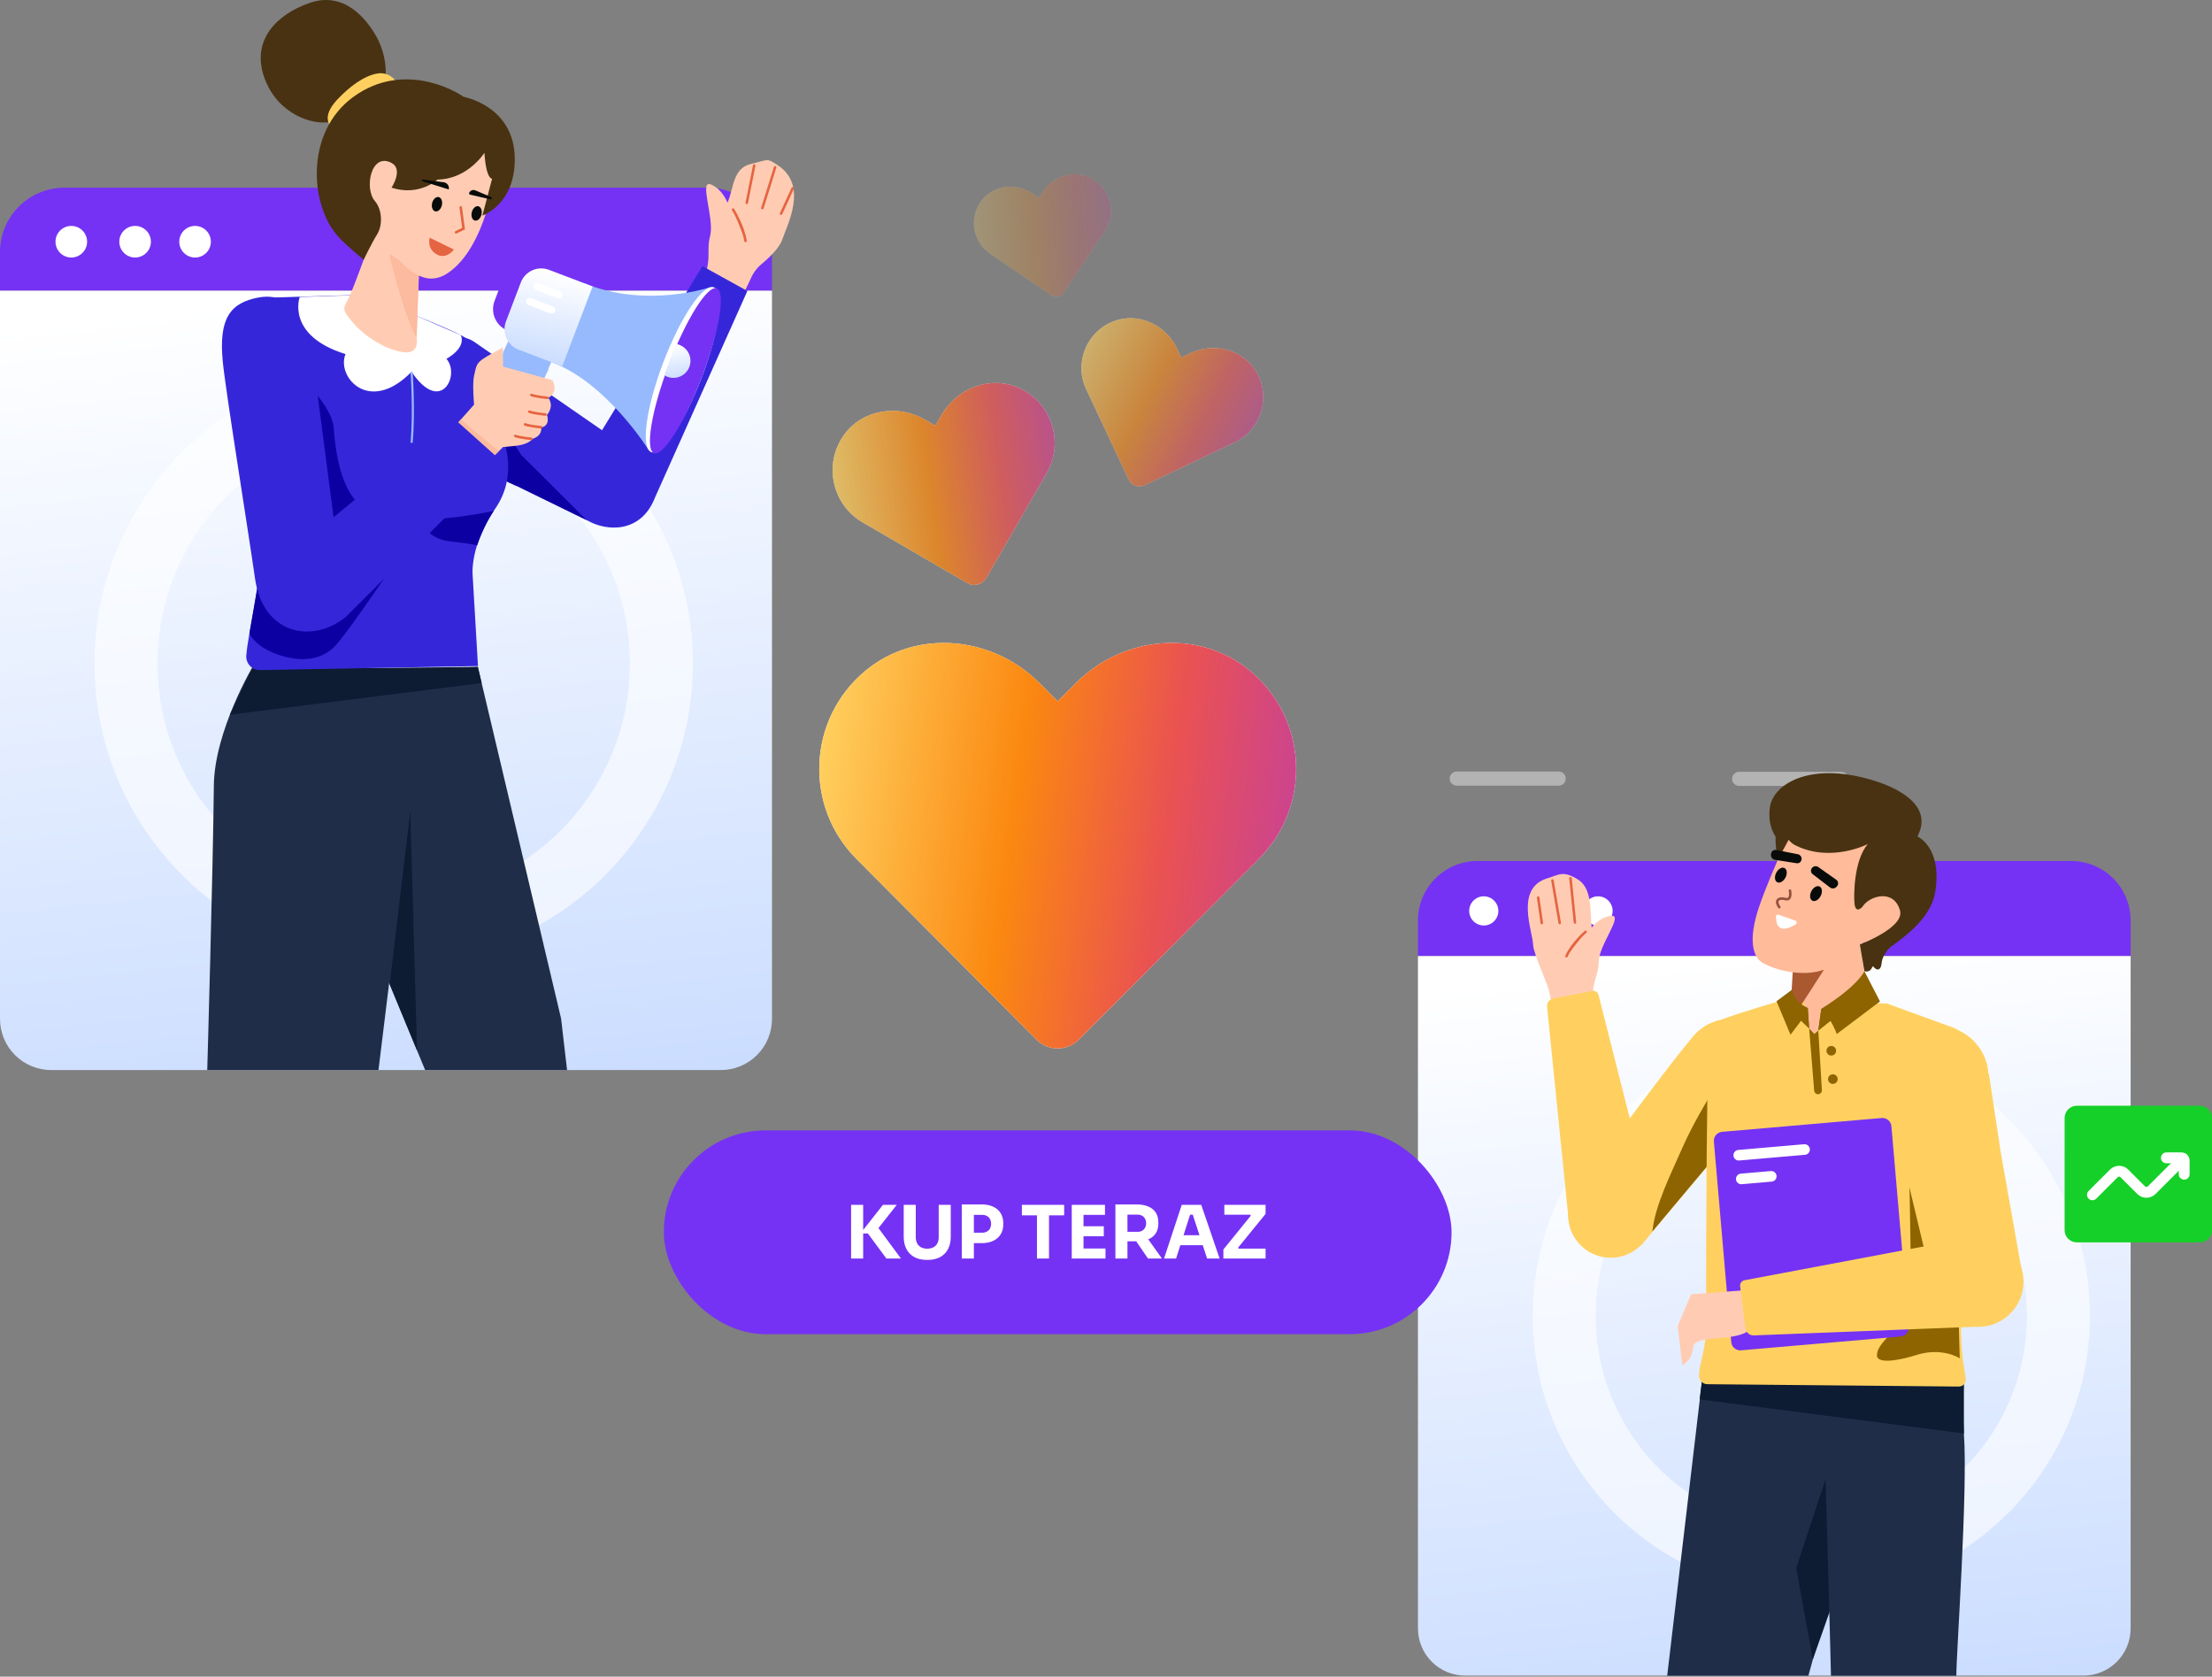
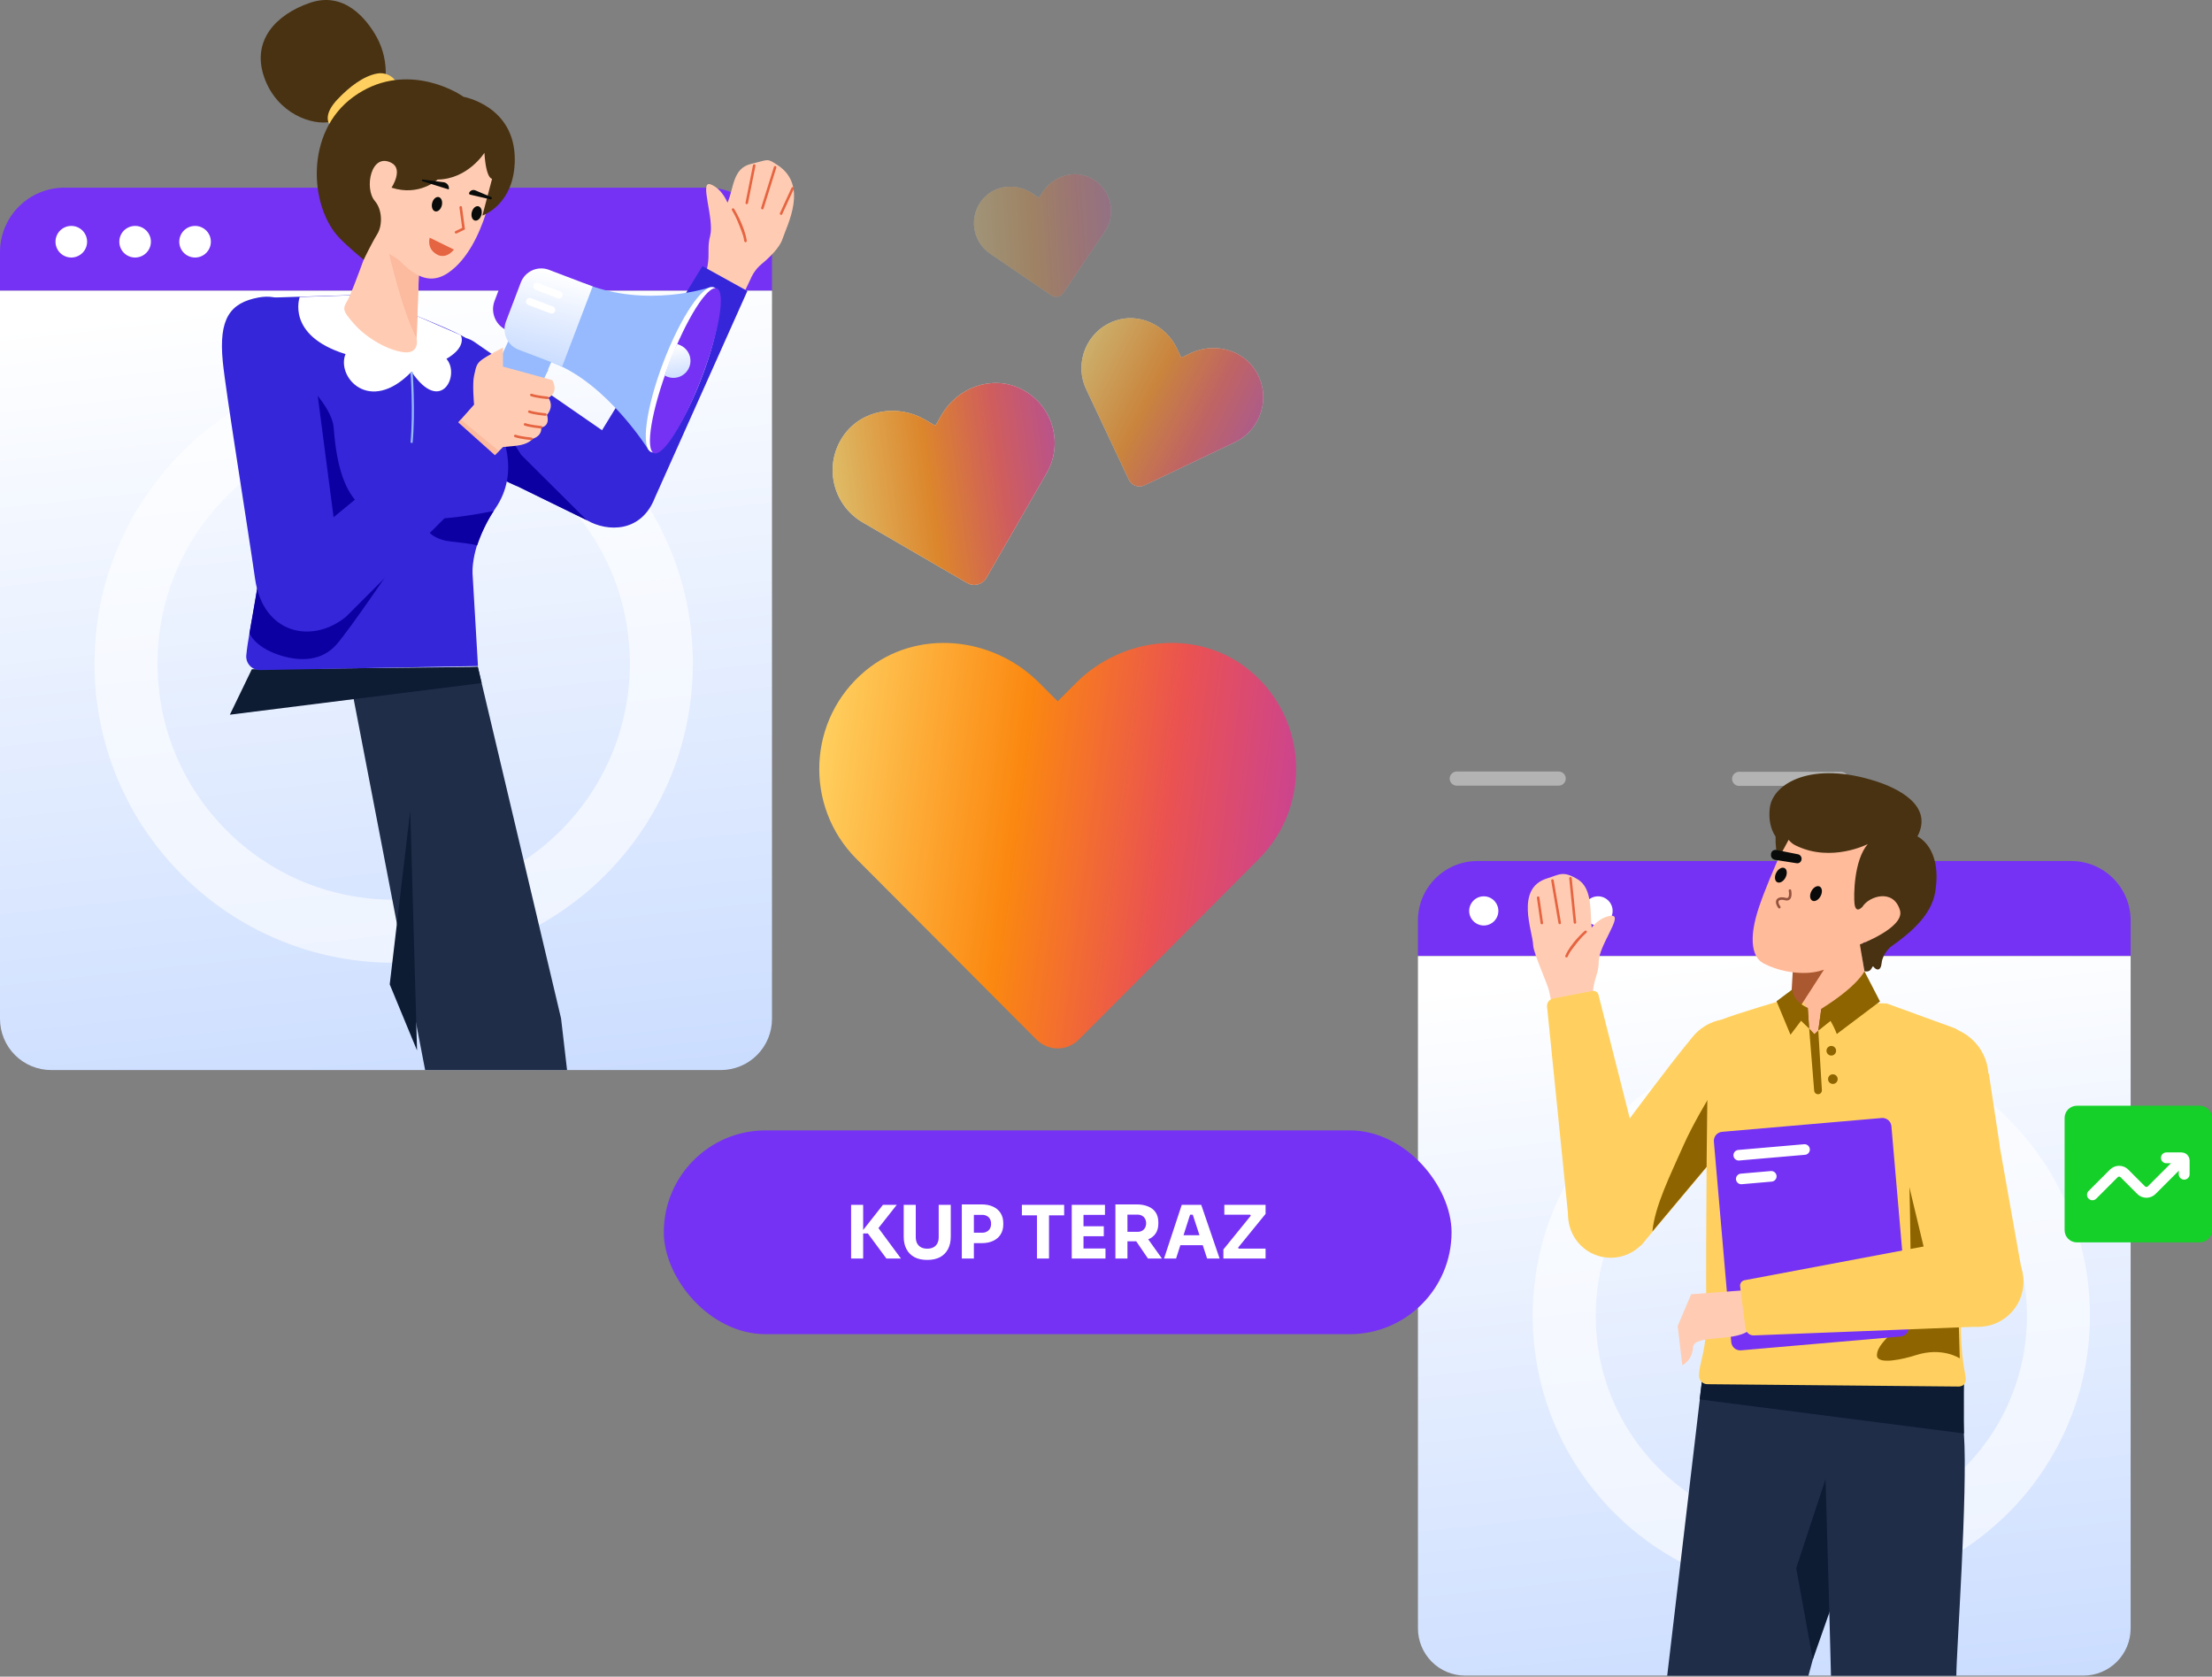
<svg xmlns="http://www.w3.org/2000/svg" width="1053" height="798" viewBox="0 0 1053 798" fill="none">
  <rect x="0" y="0" width="1053" height="798" fill="#808080" stroke="none" />
  <path d="M30.661 89.323H336.837C344.969 89.323 352.768 92.554 358.518 98.304C364.268 104.054 367.499 111.853 367.499 119.985V138.336H0V119.985C0 111.853 3.231 104.054 8.981 98.304C14.73 92.554 22.53 89.323 30.661 89.323Z" fill="#7532F4" />
  <path d="M0 138.336H367.499V484.935C367.499 491.395 364.933 497.59 360.365 502.158C355.797 506.726 349.601 509.292 343.141 509.292H24.358C17.897 509.292 11.702 506.726 7.134 502.158C2.566 497.59 0 491.395 0 484.935V138.336Z" fill="url(#paint0_linear_109_1747)" />
  <path opacity="0.6" d="M187.408 443.218C257.781 443.218 314.83 386.17 314.83 315.796C314.83 245.423 257.781 188.373 187.408 188.373C117.034 188.373 59.985 245.423 59.985 315.796C59.985 386.17 117.034 443.218 187.408 443.218Z" stroke="white" stroke-width="30" stroke-miterlimit="10" />
  <path d="M33.941 122.568C38.095 122.568 41.463 119.2 41.463 115.046C41.463 110.893 38.095 107.526 33.941 107.526C29.787 107.526 26.42 110.893 26.42 115.046C26.42 119.2 29.787 122.568 33.941 122.568Z" fill="white" />
  <path d="M64.319 122.568C68.473 122.568 71.84 119.2 71.84 115.046C71.84 110.893 68.473 107.526 64.319 107.526C60.165 107.526 56.797 110.893 56.797 115.046C56.797 119.2 60.165 122.568 64.319 122.568Z" fill="white" />
  <path d="M92.862 122.568C97.015 122.568 100.382 119.2 100.382 115.046C100.382 110.893 97.015 107.526 92.862 107.526C88.708 107.526 85.34 110.893 85.34 115.046C85.34 119.2 88.708 122.568 92.862 122.568Z" fill="white" />
-   <path d="M227.468 317.421L267.09 484.736L269.945 509.292H202.382L157.713 401.242L165.965 320.281L227.468 317.421Z" fill="#1F2D49" />
+   <path d="M227.468 317.421L267.09 484.736L269.945 509.292H202.382L165.965 320.281L227.468 317.421Z" fill="#1F2D49" />
  <path d="M185.523 468.512L195.294 385.845L198.527 499.966L185.523 468.512Z" fill="#0D1B33" />
-   <path d="M120.519 316.899C120.519 316.899 102.043 347.933 101.801 373.923C101.437 412.93 98.656 509.292 98.656 509.292H180.172L195.294 385.845L173.453 316.899H120.519Z" fill="#1F2D49" />
  <path d="M227.468 317.421L119.882 318.526L109.427 340.163L229.286 325.098L227.468 317.421Z" fill="#0D1B33" />
  <path d="M351.554 144.856L357.282 132.85C358.425 130.083 360.217 127.631 362.508 125.703C366.005 122.862 371.222 117.85 372.505 113.712C374.684 107.104 384.881 88.3 370.289 78.674C364.89 75.125 366.226 75.951 357.468 78.035C348.71 80.117 349.382 89.535 346.314 96.477C346.314 96.477 343.801 89.811 338.25 87.741C332.697 85.671 340.178 104.171 338.057 112.28C335.937 120.389 339.564 122.473 333.551 137.226L351.554 144.856Z" fill="#FFCCB3" />
  <path d="M359.037 78.789L355.487 96.574" stroke="#E56441" stroke-width="1.205" stroke-linecap="round" />
  <path d="M368.99 79.606L362.917 99.051" stroke="#E56441" stroke-width="1.205" stroke-linecap="round" />
  <path d="M377.345 89.654L371.829 101.682" stroke="#E56441" stroke-width="1.205" stroke-linecap="round" />
  <path d="M348.965 99.742C348.965 99.742 353.904 107.728 354.894 114.665L348.965 99.742Z" fill="#E56441" />
  <path d="M348.965 99.742C348.965 99.742 353.904 107.728 354.894 114.665" stroke="#E56441" stroke-width="1.205" stroke-linecap="round" />
  <path d="M197.443 161.455C206.137 159.553 219.219 158.476 225.368 162.446L286.592 204.768L334.382 126.662L355.775 138.498L311.799 236.806C305.334 253.56 289.216 253.309 279.367 247.595L247.421 231.98L197.443 161.455Z" fill="#3527D9" />
  <path d="M236.326 202.094C236.326 202.094 236.205 197.058 248.082 216.465L279.367 247.595L247.422 231.98C218.214 220.244 227.351 206.742 236.326 202.094Z" fill="#0D00A3" />
  <path d="M196.803 149.756C196.803 149.756 218.492 158.338 221.803 160.987C225.114 163.635 228.259 185.255 233.888 195.52C239.517 205.785 247.753 224.732 235.724 242.135C223.696 259.538 224.975 273.359 224.975 273.359L227.535 317.015L123.874 318.925C122.961 318.954 122.052 318.789 121.208 318.439C120.364 318.091 119.603 317.568 118.977 316.903C118.351 316.238 117.872 315.449 117.574 314.585C117.275 313.722 117.163 312.806 117.246 311.896C118.397 299.168 123.659 281.293 124.072 261.026C124.633 233.558 125.052 141.777 125.052 141.777L170.21 140.36C179.305 141.929 196.803 149.756 196.803 149.756Z" fill="#3527D9" />
  <path d="M235.024 243.169C235.024 243.169 220.884 246.209 209.146 246.82C197.408 247.43 203.509 256.571 214.287 257.694C225.065 258.818 227.154 259.586 227.154 259.586C229.107 253.817 231.749 248.304 235.024 243.169Z" fill="#0D00A3" />
  <path d="M122.369 280.392L118.739 301.436C118.739 301.436 121.133 307.713 132.3 311.563C143.468 315.413 153.48 314.257 160.025 306.94C166.572 299.624 189.38 265.833 189.38 265.833L122.369 280.392Z" fill="#0D00A3" />
  <path d="M142.824 179.295C142.824 179.295 157.931 193.07 158.821 203.289C159.709 213.508 161.764 242.003 181.178 244.845C204.975 248.328 211.204 251.72 200.173 254.386C189.142 257.052 164.104 252.732 164.104 264.161C164.104 272.294 154.377 278.38 149.489 273.936C144.602 269.493 105.673 201.956 142.824 179.295Z" fill="#0D00A3" />
  <path d="M243.295 159.511L231.511 184.988L252.843 194.11L265.582 165.185L243.295 159.511Z" fill="#96BAFD" />
  <path d="M239.438 172.172L261.069 175.967L258.345 181.073L239.438 174.481V172.172Z" fill="#96BAFD" />
  <path d="M251.528 131.806C245.86 129.648 239.516 132.493 237.359 138.161L235.43 143.227C233.272 148.895 236.117 155.239 241.785 157.396C247.453 159.554 253.797 156.709 255.955 151.042L257.883 145.975C260.041 140.308 257.196 133.964 251.528 131.806Z" fill="#7532F4" />
  <path d="M277.774 134.682C307.871 147.14 338.476 136.596 338.476 136.596L308.819 214.232C308.819 214.232 289.101 182.51 263.298 172.703C253.791 169.089 277.774 134.682 277.774 134.682Z" fill="#96BAFD" />
  <path d="M334.131 179.465C342.376 157.81 344.947 138.689 339.873 136.756C334.8 134.825 324.003 150.815 315.759 172.47C307.514 194.125 304.943 213.246 310.016 215.177C315.09 217.109 325.886 201.12 334.131 179.465Z" fill="white" />
  <path d="M334.133 179.462C342.377 157.807 345.542 138.912 341.2 137.26C336.858 135.606 326.654 151.822 318.41 173.477C310.165 195.132 307.001 214.027 311.343 215.68C315.684 217.333 325.887 201.118 334.133 179.462Z" fill="#7532F4" />
  <path d="M261.345 128.428L282.119 136.337L267.644 174.358L246.87 166.448C245.593 165.962 244.425 165.23 243.432 164.292C242.439 163.355 241.639 162.23 241.08 160.984C240.521 159.739 240.213 158.395 240.174 157.029C240.134 155.664 240.365 154.304 240.85 153.028L247.925 134.447C248.411 133.171 249.143 132.002 250.08 131.009C251.018 130.016 252.142 129.216 253.388 128.657C254.634 128.099 255.978 127.791 257.344 127.751C258.709 127.712 260.069 127.942 261.345 128.428Z" fill="url(#paint1_linear_109_1747)" />
  <path d="M266.73 138.718L256.236 134.722C255.344 134.382 254.345 134.83 254.006 135.723C253.666 136.615 254.114 137.614 255.007 137.953L265.5 141.949C266.392 142.289 267.391 141.841 267.731 140.948C268.071 140.056 267.623 139.057 266.73 138.718Z" fill="white" />
  <path d="M263.24 145.902L252.746 141.906C251.853 141.567 250.855 142.015 250.514 142.907C250.175 143.8 250.623 144.798 251.515 145.138L262.009 149.134C262.902 149.473 263.9 149.025 264.24 148.133C264.579 147.24 264.131 146.242 263.24 145.902Z" fill="white" />
  <path d="M322.411 163.73L323.696 164.264C325.619 165.064 327.16 166.573 328 168.479C328.84 170.385 328.914 172.541 328.207 174.5C327.827 175.551 327.234 176.512 326.466 177.323C325.697 178.134 324.769 178.776 323.74 179.211C322.71 179.646 321.602 179.864 320.485 179.85C319.368 179.836 318.266 179.591 317.248 179.131L316.475 178.782C316.475 178.782 318.761 169.988 322.411 163.73Z" fill="url(#paint2_linear_109_1747)" />
  <path d="M215.717 203.819L225.676 192.591C225.676 192.591 224.772 182.631 225.676 178.828C226.582 175.025 226.581 173.395 229.117 171.403C231.652 169.411 239.439 165.427 239.439 165.427V174.481L262.91 180.91C262.91 180.91 266.342 186.362 261.069 189.341C264.007 193.768 260.386 197.455 260.386 197.455C260.386 197.455 262.247 202.518 257.631 203.486C257.631 203.486 258.45 207.283 253.456 208.888C253.456 208.888 251.973 211.378 246.018 212.123C244.378 212.328 239.44 212.773 239.44 212.773L230.024 222.109L215.717 203.819Z" fill="#FFCCB3" />
  <path d="M218.171 201.053L235.565 216.614L237.524 214.672L219.341 199.733L218.171 201.053Z" fill="#FCBA9F" />
  <path d="M260.601 189.35C260.601 189.35 255.405 188.872 252.949 187.988L260.601 189.35Z" fill="#E56441" />
  <path d="M260.601 189.35C260.601 189.35 255.405 188.872 252.949 187.988" stroke="#E56441" stroke-width="1.205" stroke-linecap="round" />
  <path d="M259.634 197.3C259.634 197.3 254.438 196.822 251.982 195.938L259.634 197.3Z" fill="#E56441" />
  <path d="M259.634 197.3C259.634 197.3 254.438 196.822 251.982 195.938" stroke="#E56441" stroke-width="1.205" stroke-linecap="round" />
  <path d="M257.592 203.346C257.592 203.346 252.396 202.868 249.94 201.984L257.592 203.346Z" fill="#E56441" />
  <path d="M257.592 203.346C257.592 203.346 252.396 202.868 249.94 201.984" stroke="#E56441" stroke-width="1.205" stroke-linecap="round" />
-   <path d="M252.949 208.851C252.949 208.851 247.754 208.373 245.297 207.489L252.949 208.851Z" fill="#E56441" />
  <path d="M252.949 208.851C252.949 208.851 247.754 208.373 245.297 207.489" stroke="#E56441" stroke-width="1.205" stroke-linecap="round" />
  <path d="M147.965 163.268C147.965 163.268 143.438 137.812 123.074 141.594C109.421 144.13 104.072 151.748 106.047 172.054C107.426 186.252 117.716 249.569 121.416 275.435C125.213 301.982 148.839 306.664 164.787 293.463L238.781 219.489L216.01 199.121L158.794 246.184L147.965 163.268Z" fill="#3527D9" />
  <path fill-rule="evenodd" clip-rule="evenodd" d="M219.336 159.511L198.68 150.507C194.976 168.807 196.56 164.94 194.008 166.317C194.008 166.317 172.215 167.148 166.599 140.559L142.676 141.353C142.676 141.353 135.964 159.651 164.485 168.534C159.999 179.257 175.774 197.599 195.919 176.933C209.879 197.743 219.261 178.332 212.521 170.798C222.597 164.932 219.336 159.511 219.336 159.511Z" fill="white" />
  <path d="M199.549 126.889L198.33 161.014C198.33 161.014 199.999 168.487 192.329 167.657C184.66 166.828 174.336 160.789 168.532 154.156C162.728 147.524 163.124 146.992 165.611 142.639C168.098 138.286 179.777 105.111 179.777 105.111L199.549 126.889Z" fill="#FFCCB3" />
  <path d="M199.374 129.75L185.233 120.745C185.233 120.745 191.498 148.244 198.329 161.013L199.374 129.75Z" fill="#FCBA9F" />
  <path d="M183.575 36.735C183.963 30.18 182.534 23.646 179.444 17.853C174.33 8.608 163.709 -4.177 147.58 1.33C131.452 6.838 119.651 19.23 125.748 36.735C131.846 54.24 148.784 59.842 157.415 57.977C166.045 56.112 183.575 36.735 183.575 36.735Z" fill="#493212" />
  <path d="M188.769 39.169C187.841 37.602 186.45 36.362 184.789 35.616C183.128 34.871 181.276 34.657 179.489 35.005C173.107 36.181 166.389 41.219 160.679 47.266C154.968 53.312 155.154 57.7 157.748 60.376C160.343 63.052 188.769 39.169 188.769 39.169Z" fill="#FFD05F" />
  <path d="M236.264 79.171C236.264 79.171 232.86 112.05 216.863 127.021C206.43 136.785 196.864 134.284 182.6 114.744C169.52 96.828 168.371 88.115 168.371 88.115L182.193 57.014C182.193 57.014 237.891 49.086 236.264 79.171Z" fill="#FFCCB3" />
  <path d="M230.603 72.733C230.603 72.733 222.733 85.262 208.315 85.465C208.315 85.465 199.627 93.606 186.386 89.323C186.386 89.323 192.135 80.601 186.386 77.545C176.623 72.356 173.26 89.66 178.466 95.687C182.005 99.783 182.206 107.208 179.566 111.472C176.926 115.736 173.114 123.639 173.114 123.639C173.114 123.639 165.456 117.378 161.41 113.08C147.338 98.127 145.037 62.879 168.284 46.056C191.53 29.232 216 42.691 220.587 46.056C220.587 46.056 245.014 50.322 245.058 75.725C245.095 97.442 229.638 102.609 229.638 102.609L234.251 85.079C234.251 85.079 231.398 85.385 230.603 72.733Z" fill="#493212" />
  <path d="M204.92 113.856L215.292 118.945C215.246 118.997 215.194 119.055 215.138 119.115C214.818 119.457 214.352 119.898 213.765 120.297C212.596 121.091 210.986 121.698 209.097 121.084C206.189 119.836 205.201 117.902 204.911 116.302C204.763 115.487 204.795 114.747 204.865 114.21C204.882 114.078 204.901 113.96 204.92 113.856Z" fill="#E56441" stroke="#E56441" />
  <path d="M229.2 102.14C229.663 100.265 229.007 98.489 227.734 98.175C226.461 97.861 225.054 99.127 224.591 101.003C224.128 102.878 224.784 104.654 226.057 104.968C227.33 105.282 228.737 104.016 229.2 102.14Z" fill="#080B09" />
  <path d="M210.329 97.767C210.792 95.892 210.135 94.116 208.863 93.801C207.59 93.488 206.183 94.753 205.72 96.63C205.256 98.505 205.913 100.281 207.186 100.594C208.459 100.909 209.866 99.643 210.329 97.767Z" fill="#080B09" />
  <path d="M233.378 94.854L223.775 92.649C223.614 92.598 223.478 92.491 223.392 92.346C223.305 92.203 223.273 92.032 223.302 91.867C223.409 91.585 223.571 91.327 223.78 91.109C223.99 90.891 224.241 90.718 224.519 90.6C224.797 90.482 225.096 90.422 225.398 90.423C225.699 90.423 225.998 90.485 226.276 90.604L233.806 93.794C234.433 93.949 234.162 95.047 233.378 94.854Z" fill="#080B09" />
  <path d="M201.132 86.258L213.64 90.177C213.724 89.787 213.724 89.383 213.643 88.992C213.56 88.602 213.398 88.232 213.164 87.908C212.931 87.584 212.631 87.312 212.287 87.111C211.942 86.909 211.559 86.782 211.162 86.737L201.169 85.435C200.856 85.357 200.662 86.142 201.132 86.258Z" fill="#080B09" />
  <path d="M219.322 98.696L220.679 108.823L217.102 110.549" stroke="#E56441" stroke-width="1.225" stroke-linecap="round" />
  <path d="M195.919 176.933C195.919 176.933 197.318 195.799 195.919 210.752" stroke="#96BAFD" stroke-miterlimit="10" />
  <path opacity="0.4" d="M693.477 370.566H741.997" stroke="white" stroke-width="6.726" stroke-miterlimit="10" stroke-linecap="round" />
  <path opacity="0.4" d="M827.899 370.698H876.42" stroke="white" stroke-width="6.726" stroke-miterlimit="10" stroke-linecap="round" />
  <path d="M703.307 409.801H985.969C993.471 409.801 1000.67 412.783 1005.98 418.092C1011.29 423.4 1014.27 430.6 1014.27 438.107V455.049H675V438.107C675 430.6 677.982 423.4 683.291 418.092C688.6 412.783 695.799 409.801 703.307 409.801Z" fill="#7532F4" />
  <path d="M675 455.049H1014.27V775.027C1014.27 780.991 1011.9 786.71 1007.69 790.927C1003.47 795.144 997.749 797.513 991.788 797.513H697.487C691.524 797.513 685.803 795.144 681.586 790.927C677.37 786.71 675 780.991 675 775.027V455.049Z" fill="url(#paint3_linear_109_1747)" />
  <path opacity="0.6" d="M862.262 743.916C927.233 743.916 979.896 691.25 979.896 626.281C979.896 561.313 927.233 508.646 862.262 508.646C797.294 508.646 744.627 561.313 744.627 626.281C744.627 691.25 797.294 743.916 862.262 743.916Z" stroke="white" stroke-width="30" stroke-miterlimit="10" />
  <path d="M706.334 440.492C710.169 440.492 713.278 437.383 713.278 433.548C713.278 429.714 710.169 426.605 706.334 426.605C702.5 426.605 699.391 429.714 699.391 433.548C699.391 437.383 702.5 440.492 706.334 440.492Z" fill="white" />
  <path d="M734.379 440.492C738.213 440.492 741.322 437.383 741.322 433.548C741.322 429.714 738.213 426.605 734.379 426.605C730.544 426.605 727.436 429.714 727.436 433.548C727.436 437.383 730.544 440.492 734.379 440.492Z" fill="white" />
  <path d="M760.729 440.492C764.564 440.492 767.673 437.383 767.673 433.548C767.673 429.714 764.564 426.605 760.729 426.605C756.895 426.605 753.786 429.714 753.786 433.548C753.786 437.383 756.895 440.492 760.729 440.492Z" fill="white" />
  <path d="M810.378 655.885L793.648 797.592H860.866L899.227 656.727L810.378 655.885Z" fill="#1F2D49" />
  <path d="M862.975 789.847L855.069 746.344L870.742 698.847H895.028L862.975 789.847Z" fill="#0D1B33" />
  <path d="M934.894 656.727C934.417 665.232 934.417 673.757 934.894 682.261C936.854 709.752 931.25 787.029 931.297 797.592H871.615C871.365 782.959 867.649 657.329 867.649 657.329L934.894 656.727Z" fill="#1F2D49" />
  <path d="M809.105 666.041L934.894 682.261V656.727L810.379 655.885L809.105 666.041Z" fill="#0D1B33" />
  <path d="M832.947 512.168C836.458 494.835 828.202 495.281 825.454 492.526C825.454 492.526 815.146 484.026 807.291 491.949C798.977 500.331 751.319 565.439 751.319 565.439L781.139 592.865L786.744 586.176L801.264 568.859L816.793 550.351L818.722 548.244L839.672 524.516C839.672 524.516 830.962 521.292 832.947 512.168Z" fill="#FFD05F" />
  <path d="M845.419 515.121C849.439 503.12 842.968 490.132 830.966 486.112C818.965 482.093 805.977 488.563 801.958 500.564C797.938 512.566 804.409 525.553 816.41 529.573C828.411 533.593 841.399 527.122 845.419 515.121Z" fill="#FFD05F" />
  <path d="M818.448 548.152C819.048 544.53 820.252 537.285 821.545 530.682L828.426 498.722C828.426 498.722 809.947 526.032 801.435 545.055C795.13 559.31 787.817 573.839 786.607 586.13L801.125 568.813L816.655 550.305L818.448 548.152Z" fill="#8D6400" />
  <path d="M758.562 481.043C757.01 466.386 760.999 465.676 761.053 457.729C761.081 449.963 772.808 435.586 767.214 435.877C761.622 436.167 757.695 441.512 757.695 441.512C756.865 434.546 758.266 422.953 751.138 418.578C744.008 414.204 742.33 416.321 736.525 418.061C721.028 422.82 729.678 443.327 729.837 449.825C729.977 453.916 737.171 469.215 737.497 472.037L739.788 482.918L758.562 481.043Z" fill="#FFCCB3" />
  <path d="M749.73 439.05L747.611 418.011" stroke="#E56441" stroke-width="1.201" stroke-linecap="round" />
  <path d="M742.481 439.283L739.034 419.073" stroke="#E56441" stroke-width="1.201" stroke-linecap="round" />
  <path d="M733.964 439.33L732.222 427.235" stroke="#E56441" stroke-width="1.201" stroke-linecap="round" />
  <path d="M745.712 455.111C748.245 449.192 754.814 443.495 754.814 443.495L745.712 455.111Z" fill="#E56441" />
  <path d="M745.712 455.111C748.245 449.192 754.814 443.495 754.814 443.495" stroke="#E56441" stroke-width="1.201" stroke-linecap="round" />
  <path d="M785.715 571.283L760.918 473.391C760.744 472.803 760.36 472.302 759.838 471.982C759.317 471.662 758.695 471.546 758.093 471.657L739.394 475.221C738.5 475.402 737.706 475.908 737.165 476.642C736.624 477.375 736.375 478.283 736.466 479.19L746.769 580.968L785.715 571.283Z" fill="#FFD05F" />
  <path d="M766.799 598.639C778.013 598.639 787.105 589.547 787.105 578.333C787.105 567.118 778.013 558.027 766.799 558.027C755.584 558.027 746.493 567.118 746.493 578.333C746.493 589.547 755.584 598.639 766.799 598.639Z" fill="#FFD05F" />
  <path d="M848.771 475.943C848.771 475.943 825.558 482.792 819.716 485.235C813.875 487.679 813.485 497.453 813.096 504.376C812.823 509.227 811.906 582.603 812.266 628.735C812.343 638.59 810.505 644.843 809.325 650.321C809.001 651.78 808.826 653.269 808.802 654.764C808.794 655.288 808.89 655.81 809.084 656.298C809.279 656.786 809.568 657.231 809.935 657.607C810.301 657.983 810.739 658.283 811.222 658.49C811.705 658.697 812.224 658.806 812.749 658.812L931.591 659.923C931.591 659.923 936.862 660.689 935.592 654.675C934.33 648.099 933.64 641.426 933.528 634.73C932.338 586.816 932.115 506.573 931.599 502.774C930.821 497.073 936.942 492.163 930.305 489.293L898.258 477.635L848.771 475.943Z" fill="#FFD05F" />
  <path d="M908.134 528.907C908.134 528.907 909.936 595.32 909.555 617.457C909.324 631.251 893.551 637.094 893.503 645.081C893.48 649.806 906.252 646.867 911.889 645.03C924.566 640.899 932.909 646.51 932.909 646.51L929.527 525.489L908.134 528.907Z" fill="#8D6400" />
  <path d="M854.136 452.472L861.222 489.486L863.726 492.135C863.726 492.135 862.734 493.321 865.582 490.465C872.296 483.734 889.979 475.529 889.249 472.886C888.201 469.098 885.161 445.503 885.161 445.503L854.136 452.472Z" fill="#FFBB9A" />
  <path d="M853.847 454.931H872.517L852.009 486.786L853.847 454.931Z" fill="#AA582F" />
  <path d="M907.911 438.815C913.365 425.303 896.703 423.59 893.821 423.412C890.939 423.233 892.868 401.373 892.868 401.373C892.868 401.373 863.421 386.539 855.105 390.074C855.105 390.074 843.167 414.786 837.524 431.211C831.882 447.635 834.32 456.475 840.245 458.866C848.103 462.833 858.426 464.094 865.807 462.269C878.953 459.019 887.296 448.526 887.296 448.526C887.518 448.494 887.645 448.479 887.645 448.479C887.645 448.479 902.767 451.576 907.911 438.815Z" fill="#FFBB9A" />
  <path d="M899.997 450.69C910.626 443.271 919.565 434.977 921.256 424.451C924.669 403.241 912.77 398.115 912.77 398.115C920.684 383.086 902.632 374.968 893.321 371.938C862.546 361.923 843.781 372.79 842.47 384.7C841.915 389.688 842.716 394.362 845.244 398.195C845.158 401.871 845.539 405.543 846.377 409.123L851.464 399.708C852.461 400.986 853.768 401.987 855.263 402.614C871.979 410.58 889.129 401.75 889.129 401.75C882.445 409.475 882.398 426.577 882.826 430.149C883.446 435.3 886.629 431.537 886.629 431.537C889.764 426.474 901.418 422.781 904.466 433.282C906.848 441.466 885.383 449.519 885.383 449.519L887.534 462.27C891.535 463.089 890.939 458.86 892.003 460.272C893.067 461.684 895.321 462.592 895.758 458.261C896.195 453.931 900.005 450.685 900.005 450.685L899.997 450.69Z" fill="#493212" />
  <path d="M866.7 426.455C867.662 424.596 867.454 422.578 866.235 421.947C865.018 421.318 863.251 422.314 862.288 424.173C861.327 426.032 861.535 428.05 862.753 428.681C863.971 429.311 865.738 428.315 866.7 426.455Z" fill="#080B09" />
  <path d="M849.972 417.665C850.933 415.806 850.725 413.788 849.507 413.158C848.289 412.528 846.522 413.525 845.559 415.384C844.598 417.243 844.806 419.261 846.024 419.891C847.242 420.521 849.009 419.525 849.972 417.665Z" fill="#080B09" />
  <path d="M852.083 423.855C852.083 423.855 853.151 428.707 849.938 427.914C846.898 427.052 844.638 428.366 847.021 431.788" stroke="#93523E" stroke-width="1.201" stroke-linecap="round" />
-   <path d="M846.454 435.81L846.465 435.815L846.477 435.819C848.335 436.464 852.044 437.752 854.497 438.649L854.501 438.65C854.581 438.679 854.651 438.728 854.705 438.793C854.759 438.859 854.793 438.938 854.805 439.022C854.817 439.105 854.805 439.191 854.771 439.269C854.74 439.343 854.688 439.409 854.622 439.458C853.904 439.919 852.979 440.45 851.998 440.859C851.009 441.272 849.993 441.548 849.091 441.524C848.206 441.501 847.442 441.191 846.888 440.436C846.319 439.659 845.932 438.36 845.944 436.275L845.945 436.243L845.939 436.212C845.93 436.147 845.937 436.079 845.961 436.017C845.986 435.955 846.026 435.901 846.079 435.86C846.131 435.819 846.193 435.793 846.259 435.785C846.325 435.776 846.392 435.785 846.454 435.81Z" fill="white" stroke="white" />
-   <path d="M874.651 421.613L874.378 421.923C874.019 422.41 873.482 422.735 872.885 422.828C872.287 422.92 871.678 422.773 871.188 422.417L862.942 416.086C862.53 415.796 862.241 415.362 862.134 414.869C862.027 414.377 862.11 413.863 862.364 413.429C862.507 413.155 862.707 412.915 862.949 412.724C863.192 412.533 863.473 412.396 863.773 412.322C864.072 412.247 864.384 412.238 864.688 412.293C864.992 412.348 865.28 412.467 865.535 412.643L874.055 418.664C874.292 418.815 874.496 419.012 874.655 419.243C874.813 419.475 874.924 419.736 874.979 420.012C875.035 420.287 875.035 420.571 874.978 420.845C874.922 421.121 874.811 421.382 874.651 421.613Z" fill="#080B09" />
  <path d="M845.664 404.57L855.9 406.591C856.202 406.655 856.487 406.782 856.736 406.964C856.986 407.146 857.194 407.379 857.347 407.647C857.5 407.915 857.594 408.213 857.623 408.52C857.653 408.828 857.616 409.138 857.517 409.43C857.377 409.914 857.061 410.328 856.631 410.59C856.201 410.852 855.688 410.942 855.193 410.844L844.922 409.235C844.327 409.125 843.8 408.786 843.455 408.289C843.11 407.792 842.975 407.179 843.081 406.583L843.117 406.171C843.175 405.897 843.287 405.636 843.447 405.406C843.608 405.175 843.813 404.98 844.05 404.83C844.288 404.681 844.554 404.581 844.831 404.536C845.108 404.492 845.392 404.503 845.664 404.57Z" fill="#080B09" />
  <path d="M895.742 532.118L819.778 538.697C817.418 538.902 815.67 540.981 815.875 543.341L824.142 638.791C824.346 641.151 826.425 642.899 828.785 642.694L904.744 636.115C907.11 635.911 908.856 633.832 908.65 631.472L900.386 536.021C900.18 533.661 898.1 531.913 895.742 532.118Z" fill="#7532F4" />
  <path d="M827.711 549.831L859.035 547.119" stroke="white" stroke-width="5.048" stroke-miterlimit="10" stroke-linecap="round" />
  <path d="M828.917 561.116L843.196 559.879" stroke="white" stroke-width="5.048" stroke-miterlimit="10" stroke-linecap="round" />
  <path d="M932.148 507.974C920.455 493.332 915.199 500.344 911.087 500.702C911.087 500.702 897.172 503.296 898.267 515.067C899.426 527.523 919.907 610.527 919.907 610.527L962.885 607.297L960.845 595.851L956.653 572.277L952.184 547.071L951.779 544.07L946.754 510.909C946.754 510.909 938.205 515.793 932.148 507.974Z" fill="#FFD05F" />
  <path d="M935.037 533.249C946.468 526.232 950.04 511.279 943.031 499.851C936.013 488.422 921.058 484.845 909.626 491.861C898.203 498.877 894.623 513.831 901.64 525.26C908.658 536.688 923.606 540.265 935.037 533.249Z" fill="#FFD05F" />
  <path d="M832.151 613.973L805.049 615.99L798.643 631.1L800.832 649.754C800.832 649.754 805.496 647.853 805.979 641.255C806.461 634.657 828.036 639.338 833.676 632.09" fill="#FFCCB3" />
  <path d="M935.529 589.531L830.382 609.353C829.75 609.498 829.195 609.872 828.822 610.402C828.45 610.933 828.286 611.583 828.365 612.226L830.91 632.236C831.043 633.192 831.526 634.065 832.267 634.685C833.006 635.305 833.951 635.628 834.916 635.59L943.229 631.354L935.529 589.531Z" fill="#FFD05F" />
  <path d="M941.753 631.515C953.636 631.515 963.265 621.882 963.265 609.999C963.265 598.116 953.636 588.483 941.753 588.483C929.869 588.483 920.232 598.116 920.232 609.999C920.232 621.882 929.869 631.515 941.753 631.515Z" fill="#FFD05F" />
  <path d="M1047.2 526.287H988.636C985.437 526.287 982.841 528.883 982.841 532.084V585.516C982.841 588.718 985.437 591.313 988.636 591.313H1047.2C1050.4 591.313 1053 588.718 1053 585.516V532.084C1053 528.883 1050.4 526.287 1047.2 526.287Z" fill="#15D028" />
  <path d="M996.082 568.68L1006.27 558.485C1006.94 557.819 1007.85 557.445 1008.78 557.445C1009.73 557.445 1010.63 557.819 1011.3 558.485L1019.27 566.459C1019.94 567.125 1020.84 567.499 1021.79 567.499C1022.72 567.499 1023.63 567.125 1024.29 566.459L1037.33 553.426" stroke="white" stroke-width="5.162" stroke-miterlimit="10" stroke-linecap="round" />
  <path d="M1031.28 551.08H1038.53C1038.85 551.08 1039.17 551.21 1039.4 551.442C1039.63 551.673 1039.76 551.987 1039.76 552.314V558.872" stroke="white" stroke-width="5.162" stroke-miterlimit="10" stroke-linecap="round" />
  <path fill-rule="evenodd" clip-rule="evenodd" d="M867.009 480.153C884.612 469.13 887.534 462.269 887.534 462.269L894.948 476.634L874.382 492.135C873.559 489.958 872.551 487.857 871.369 485.853L865.581 490.465L867.009 480.153ZM845.708 476.542L853.302 470.858C853.302 470.858 852.706 476.125 860.567 479.706L861.221 489.486L857.415 485.794L852.346 492.485L845.708 476.542Z" fill="#8D6400" />
  <path d="M865.582 490.465L867.01 480.153L871.369 485.853L865.582 490.465Z" fill="#8D6400" />
  <path d="M860.567 479.706L857.415 485.794L861.221 489.486L860.567 479.706Z" fill="#8D6400" />
  <path d="M861.222 489.486L863.621 519.121C863.654 519.535 863.827 519.926 864.111 520.229C864.395 520.532 864.774 520.731 865.185 520.791C865.456 520.831 865.731 520.81 865.993 520.73C866.255 520.649 866.494 520.512 866.696 520.327C866.897 520.143 867.055 519.915 867.157 519.661C867.26 519.408 867.304 519.135 867.288 518.862L865.581 490.465L863.725 492.135L861.222 489.486Z" fill="#8D6400" />
  <path d="M871.771 502.397C873.037 502.397 874.063 501.371 874.063 500.106C874.063 498.839 873.037 497.813 871.771 497.813C870.505 497.813 869.479 498.839 869.479 500.106C869.479 501.371 870.505 502.397 871.771 502.397Z" fill="#8D6400" />
  <path d="M872.516 515.897C873.783 515.897 874.809 514.872 874.809 513.606C874.809 512.339 873.783 511.313 872.516 511.313C871.25 511.313 870.225 512.339 870.225 513.606C870.225 514.872 871.25 515.897 872.516 515.897Z" fill="#8D6400" />
  <rect x="316" y="538" width="375" height="97" rx="48.5" fill="#7532F4" />
  <path d="M421.96 599L413.14 587.065H409.605L420.315 573.45H426.895L417.27 585.665L417.2 583.18L428.89 599H421.96ZM405.16 599V573.45H410.9V599H405.16ZM441.402 599.665C438.998 599.665 436.957 599.222 435.277 598.335C433.62 597.425 432.36 596.142 431.497 594.485C430.633 592.829 430.202 590.869 430.202 588.605V573.45H435.942V588.815C435.942 589.935 436.152 590.915 436.572 591.755C437.015 592.572 437.633 593.202 438.427 593.645C439.243 594.089 440.235 594.31 441.402 594.31C442.592 594.31 443.583 594.089 444.377 593.645C445.193 593.202 445.812 592.572 446.232 591.755C446.652 590.939 446.862 589.959 446.862 588.815V573.45H452.602V588.605C452.602 590.869 452.17 592.829 451.307 594.485C450.443 596.142 449.183 597.425 447.527 598.335C445.87 599.222 443.828 599.665 441.402 599.665ZM462.905 591.685V586.715H467.49C468.376 586.715 469.135 586.54 469.765 586.19C470.418 585.84 470.92 585.35 471.27 584.72C471.62 584.067 471.795 583.32 471.795 582.48C471.795 581.594 471.62 580.835 471.27 580.205C470.92 579.552 470.418 579.062 469.765 578.735C469.135 578.385 468.376 578.21 467.49 578.21H462.905V573.24H467.21C469.38 573.24 471.235 573.602 472.775 574.325C474.338 575.049 475.528 576.075 476.345 577.405C477.185 578.735 477.605 580.334 477.605 582.2V582.76C477.605 584.58 477.185 586.167 476.345 587.52C475.528 588.85 474.338 589.877 472.775 590.6C471.235 591.324 469.38 591.685 467.21 591.685H462.905ZM457.865 599V573.24H463.605V599H457.865ZM493.633 599V577.755H499.373V599H493.633ZM486.458 578.455V573.45H506.583V578.455H486.458ZM510.194 599V573.45H515.794V599H510.194ZM515.094 599V594.24H526.259V599H515.094ZM515.094 588.395V583.635H525.454V588.395H515.094ZM515.094 578.21V573.45H526.014V578.21H515.094ZM530.975 599V573.24H536.715V599H530.975ZM546.48 599L538.99 588.01H545.29L553.13 599H546.48ZM535.175 590.81V586.295H541.475C542.315 586.295 543.038 586.132 543.645 585.805C544.275 585.455 544.753 584.977 545.08 584.37C545.43 583.74 545.605 583.017 545.605 582.2C545.605 581.384 545.43 580.672 545.08 580.065C544.753 579.435 544.275 578.957 543.645 578.63C543.038 578.28 542.315 578.105 541.475 578.105H535.175V573.24H541.02C543.143 573.24 544.987 573.567 546.55 574.22C548.113 574.85 549.315 575.795 550.155 577.055C550.995 578.315 551.415 579.902 551.415 581.815V582.375C551.415 584.265 550.983 585.84 550.12 587.1C549.28 588.337 548.078 589.27 546.515 589.9C544.975 590.507 543.143 590.81 541.02 590.81H535.175ZM554.126 599L562.561 573.45H571.836L580.586 599H574.636L567.566 577.405L569.386 578.14H564.871L566.761 577.405L559.866 599H554.126ZM560.531 592.665L562.281 587.905H572.291L574.076 592.665H560.531ZM582.379 599V594.695L595.679 578.315L595.784 579.015L594.664 577.545L595.434 578.14H582.834V573.45H602.469V577.755L589.134 594.135L588.994 593.365L590.184 594.94L589.344 594.275H602.469V599H582.379Z" fill="white" />
-   <path d="M594.967 319.197C570.671 299.079 534.538 302.697 512.237 325.056L503.503 333.801L494.769 325.056C472.513 302.697 436.336 299.079 412.04 319.197C384.198 342.288 382.734 383.73 407.651 408.759L493.439 494.832C498.981 500.39 507.981 500.39 513.523 494.832L599.311 408.759C624.272 383.73 622.809 342.288 594.967 319.197V319.197Z" fill="white" />
  <path d="M594.967 319.197C570.671 299.079 534.538 302.697 512.237 325.056L503.503 333.801L494.769 325.056C472.513 302.697 436.336 299.079 412.04 319.197C384.198 342.288 382.734 383.73 407.651 408.759L493.439 494.832C498.981 500.39 507.981 500.39 513.523 494.832L599.311 408.759C624.272 383.73 622.809 342.288 594.967 319.197V319.197Z" fill="url(#paint4_linear_109_1747)" />
  <g opacity="0.75">
    <path d="M485.289 184.733C471.72 178.508 455.65 184.588 448.199 197.543L445.279 202.612L440.215 199.682C427.305 192.183 410.328 194.958 401.689 207.133C391.795 221.102 396.204 240.233 410.658 248.627L460.411 277.482C463.624 279.345 467.737 278.243 469.589 275.023L498.249 225.157C506.589 210.655 500.842 191.883 485.289 184.733V184.733Z" fill="white" />
    <path d="M485.289 184.733C471.72 178.508 455.65 184.588 448.199 197.543L445.279 202.612L440.215 199.682C427.305 192.183 410.328 194.958 401.689 207.133C391.795 221.102 396.204 240.233 410.658 248.627L460.411 277.482C463.624 279.345 467.737 278.243 469.589 275.023L498.249 225.157C506.589 210.655 500.842 191.883 485.289 184.733V184.733Z" fill="url(#paint5_linear_109_1747)" />
  </g>
  <g opacity="0.6">
    <path d="M597.999 176.861C591.683 166.233 577.87 162.812 566.694 168.132L562.319 170.212L560.247 165.832C554.979 154.645 542.104 148.545 530.487 152.776C517.169 157.637 511.169 172.749 517.067 185.273L537.389 228.354C538.702 231.136 542.023 232.321 544.801 230.999L587.803 210.508C600.312 204.552 605.232 189.054 597.999 176.861V176.861Z" fill="white" />
    <path d="M597.999 176.861C591.683 166.233 577.87 162.812 566.694 168.132L562.319 170.212L560.247 165.832C554.979 154.645 542.104 148.545 530.487 152.776C517.169 157.637 511.169 172.749 517.067 185.273L537.389 228.354C538.702 231.136 542.023 232.321 544.801 230.999L587.803 210.508C600.312 204.552 605.232 189.054 597.999 176.861V176.861Z" fill="url(#paint6_linear_109_1747)" />
  </g>
  <g opacity="0.25">
    <path d="M519.747 84.965C511.728 80.562 501.638 83.569 496.512 91.159L494.503 94.128L491.538 92.114C483.977 86.961 473.478 87.909 467.661 94.97C460.997 103.071 462.849 114.959 471.313 120.727L500.45 140.558C502.333 141.839 504.895 141.346 506.169 139.46L525.886 110.245C531.623 101.749 528.938 90.021 519.747 84.965V84.965Z" fill="white" />
    <path d="M519.747 84.965C511.728 80.562 501.638 83.569 496.512 91.159L494.503 94.128L491.538 92.114C483.977 86.961 473.478 87.909 467.661 94.97C460.997 103.071 462.849 114.959 471.313 120.727L500.45 140.558C502.333 141.839 504.895 141.346 506.169 139.46L525.886 110.245C531.623 101.749 528.938 90.021 519.747 84.965V84.965Z" fill="url(#paint7_linear_109_1747)" />
  </g>
  <defs>
    <linearGradient id="paint0_linear_109_1747" x1="174.6" y1="137.454" x2="260.656" y2="923.79" gradientUnits="userSpaceOnUse">
      <stop stop-color="white" />
      <stop offset="1" stop-color="#94B9FF" />
    </linearGradient>
    <linearGradient id="paint1_linear_109_1747" x1="266.148" y1="130.153" x2="246.48" y2="214.371" gradientUnits="userSpaceOnUse">
      <stop stop-color="white" />
      <stop offset="1" stop-color="#94B9FF" />
    </linearGradient>
    <linearGradient id="paint2_linear_109_1747" x1="322.278" y1="163.691" x2="327.127" y2="197.579" gradientUnits="userSpaceOnUse">
      <stop stop-color="white" />
      <stop offset="1" stop-color="#94B9FF" />
    </linearGradient>
    <linearGradient id="paint3_linear_109_1747" x1="836.19" y1="454.235" x2="915.636" y2="1180.17" gradientUnits="userSpaceOnUse">
      <stop stop-color="white" />
      <stop offset="1" stop-color="#94B9FF" />
    </linearGradient>
    <linearGradient id="paint4_linear_109_1747" x1="389.618" y1="357.081" x2="622.151" y2="387.359" gradientUnits="userSpaceOnUse">
      <stop stop-color="#FFD05F" />
      <stop offset="0.411" stop-color="#FB8810" />
      <stop offset="0.719" stop-color="#EA5251" />
      <stop offset="1" stop-color="#C94295" />
    </linearGradient>
    <linearGradient id="paint5_linear_109_1747" x1="396.085" y1="227.203" x2="506.062" y2="212.557" gradientUnits="userSpaceOnUse">
      <stop stop-color="#FFD05F" />
      <stop offset="0.411" stop-color="#FB8810" />
      <stop offset="0.719" stop-color="#EA5251" />
      <stop offset="1" stop-color="#C94295" />
    </linearGradient>
    <linearGradient id="paint6_linear_109_1747" x1="517.22" y1="163.814" x2="599.058" y2="205.599" gradientUnits="userSpaceOnUse">
      <stop stop-color="#FFD05F" />
      <stop offset="0.411" stop-color="#FB8810" />
      <stop offset="0.719" stop-color="#EA5251" />
      <stop offset="1" stop-color="#C94295" />
    </linearGradient>
    <linearGradient id="paint7_linear_109_1747" x1="463.35" y1="106.99" x2="531.217" y2="102.888" gradientUnits="userSpaceOnUse">
      <stop stop-color="#FFD05F" />
      <stop offset="0.411" stop-color="#FB8810" />
      <stop offset="0.719" stop-color="#EA5251" />
      <stop offset="1" stop-color="#C94295" />
    </linearGradient>
  </defs>
</svg>